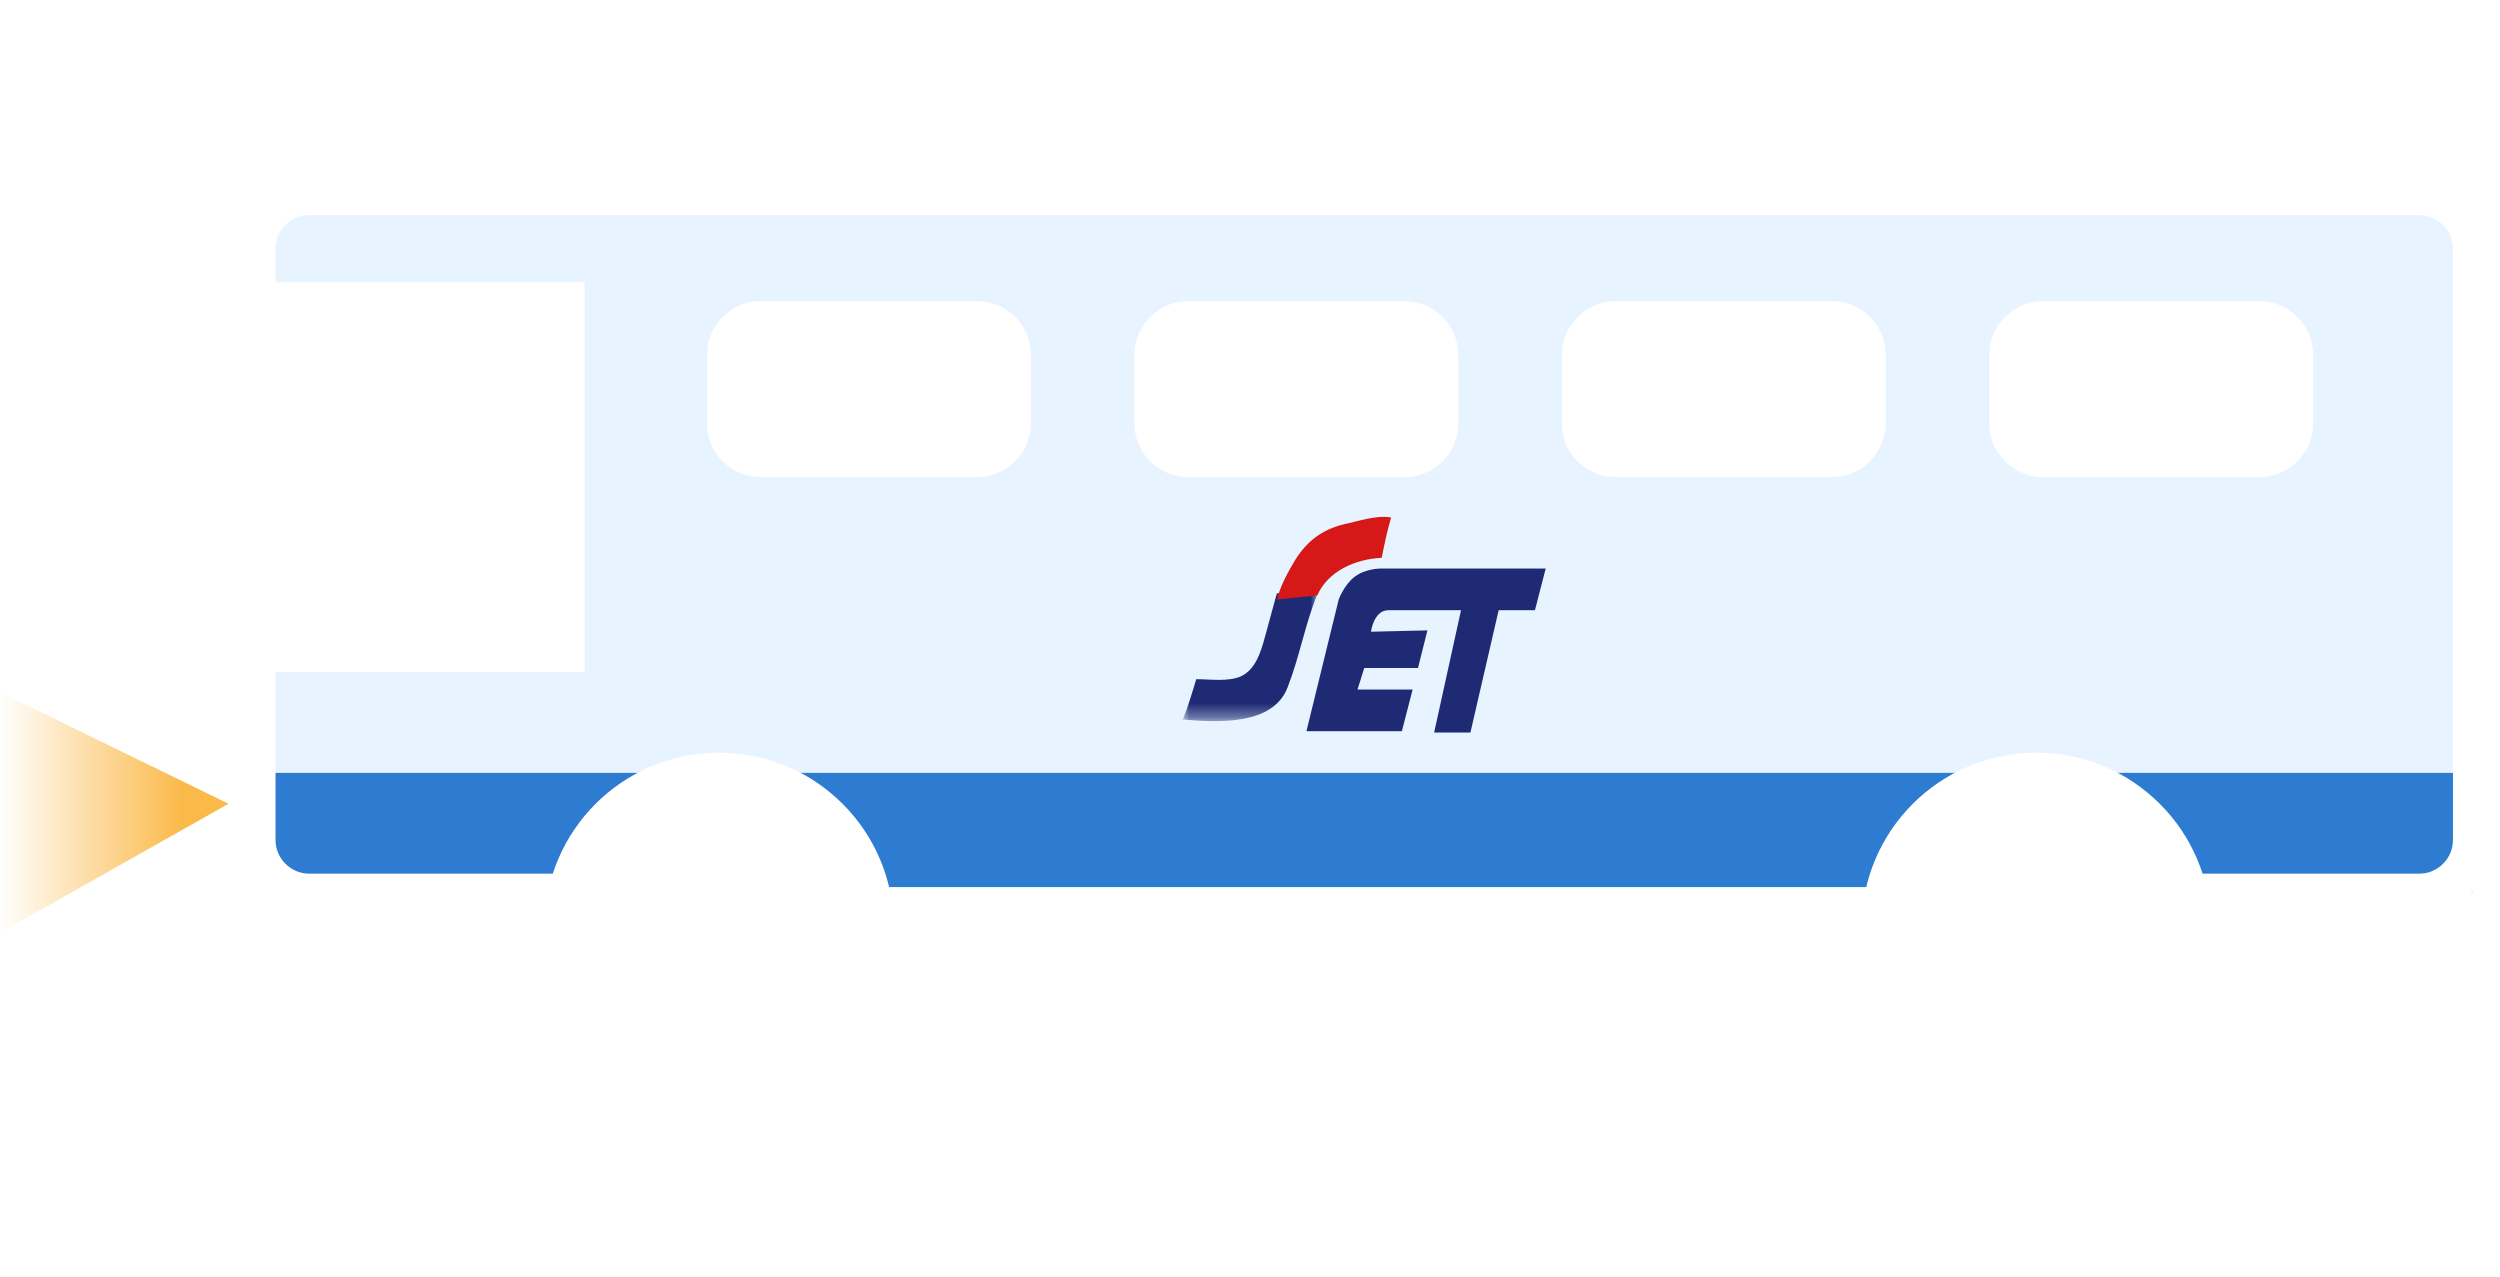
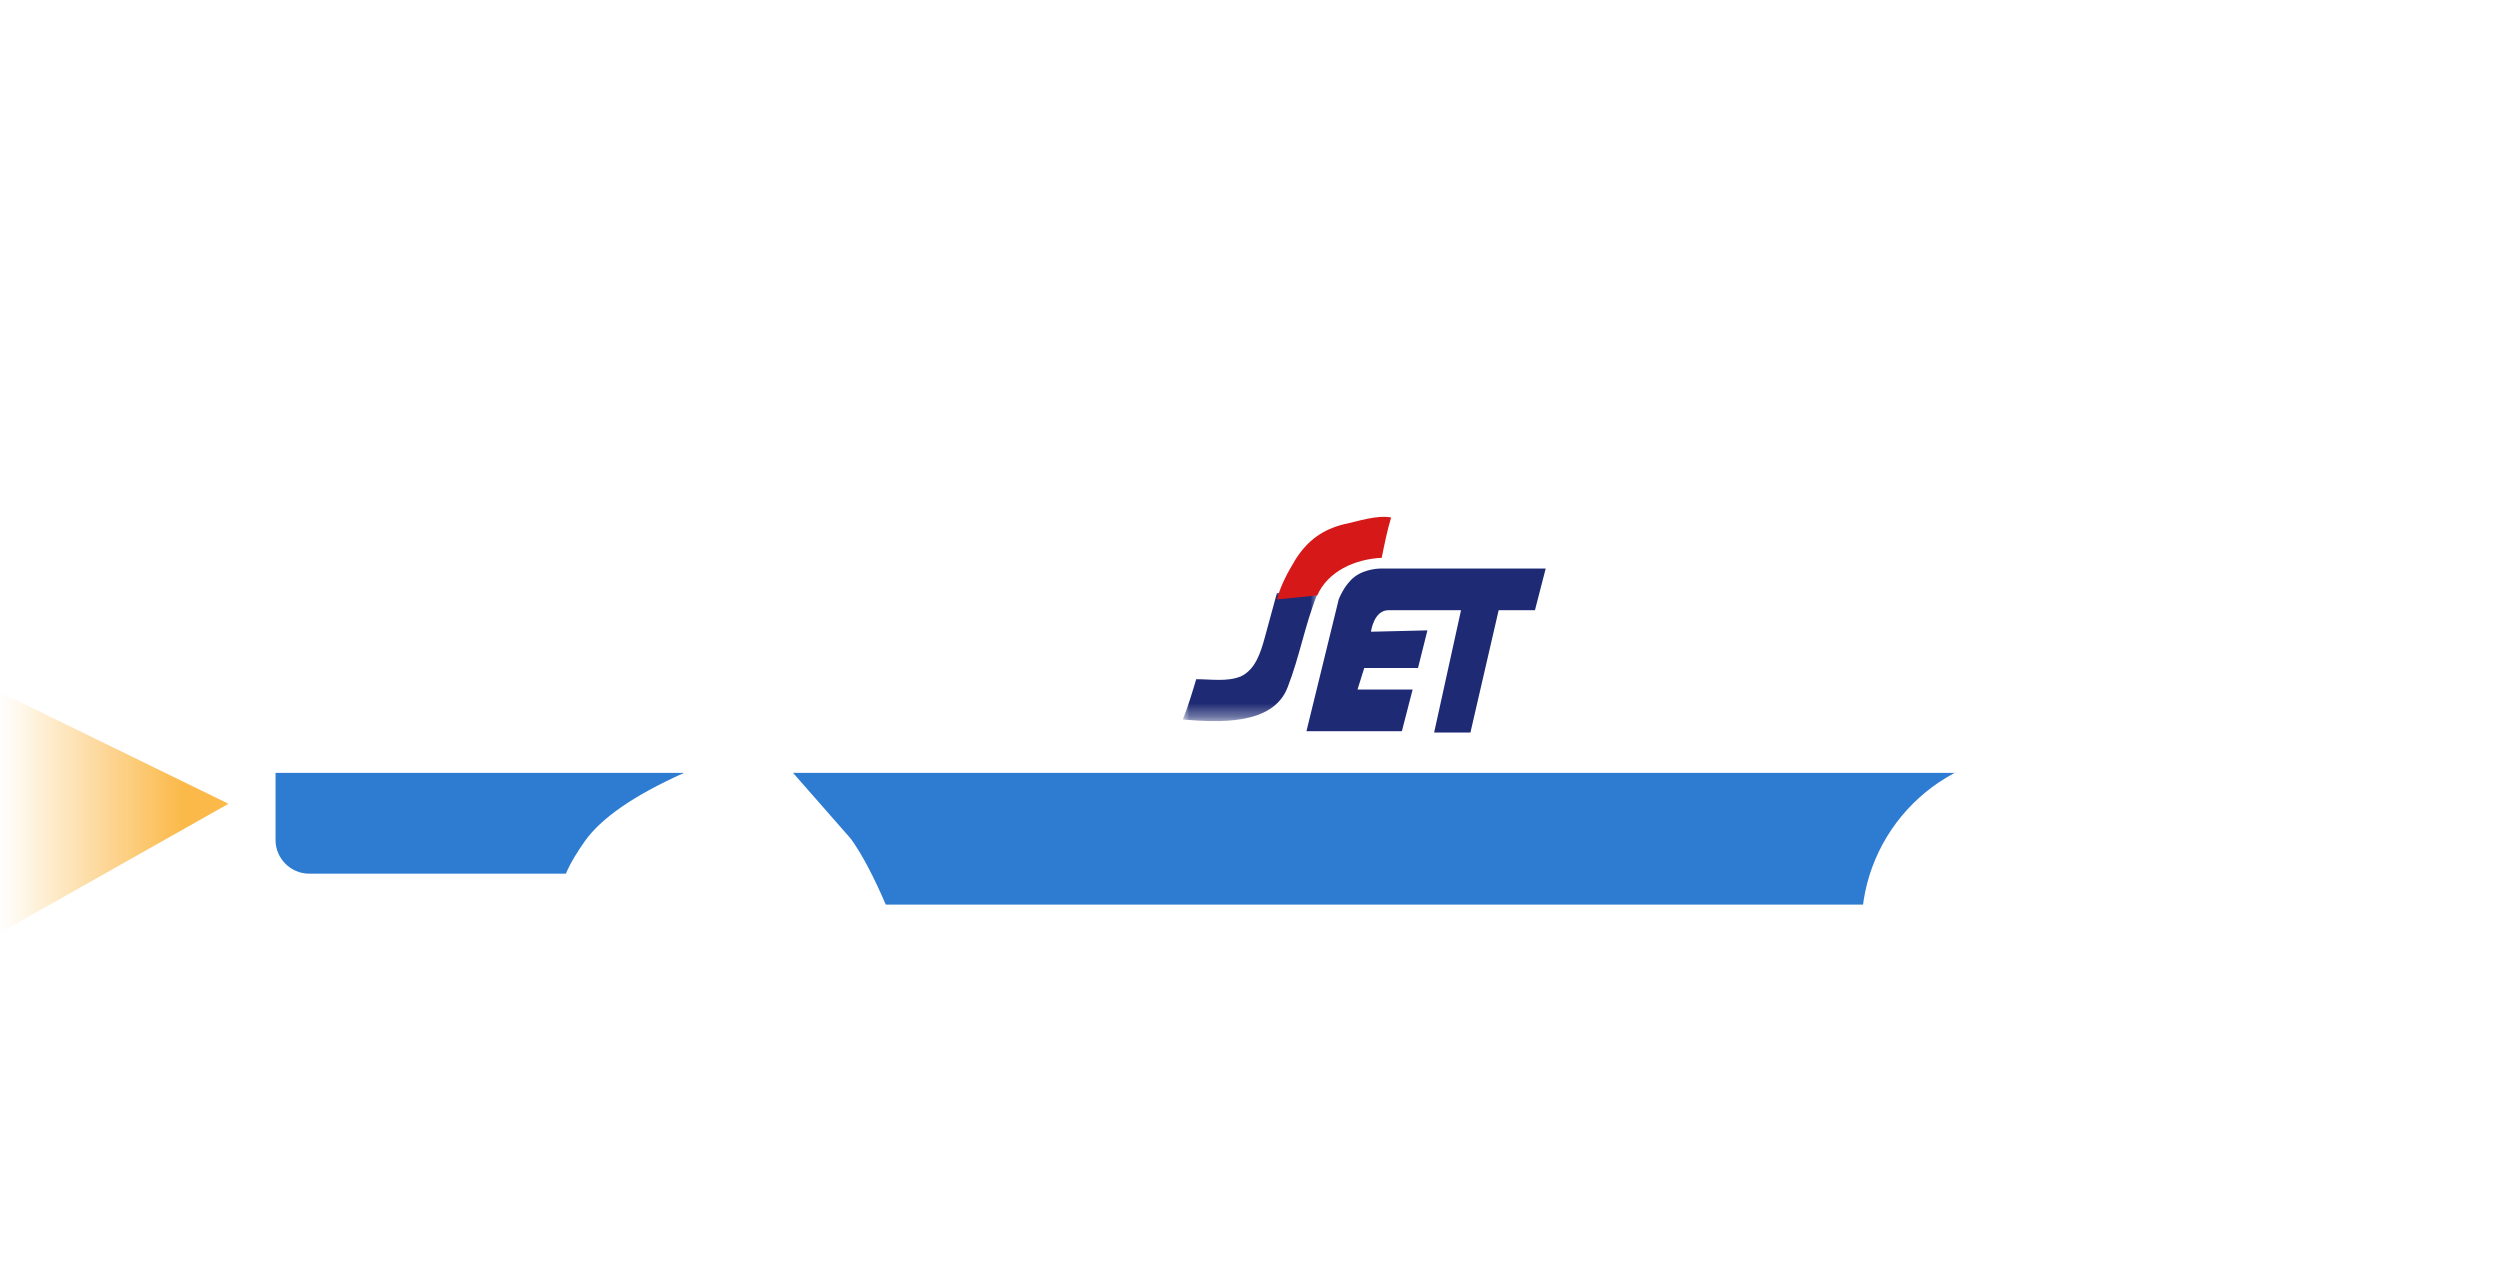
<svg xmlns="http://www.w3.org/2000/svg" version="1.1" id="圖層_1" x="0px" y="0px" viewBox="0 0 186 95" style="enable-background:new 0 0 186 95;" xml:space="preserve">
  <style type="text/css">
	.st0{fill-rule:evenodd;clip-rule:evenodd;fill:#E7F3FF;}
	.st1{fill-rule:evenodd;clip-rule:evenodd;fill:#2D7CD1;}
	.st2{fill:none;stroke:#FFFFFF;stroke-width:3;}
	.st3{fill-rule:evenodd;clip-rule:evenodd;fill:url(#Path-12_1_);}
	.st4{filter:url(#Adobe_OpacityMaskFilter);}
	.st5{fill-rule:evenodd;clip-rule:evenodd;fill:#FFFFFF;}
	.st6{mask:url(#mask-3_1_);fill-rule:evenodd;clip-rule:evenodd;fill:#1E2A73;}
	.st7{fill-rule:evenodd;clip-rule:evenodd;fill:#D61819;}
	.st8{fill-rule:evenodd;clip-rule:evenodd;fill:#1E2A73;}
</style>
  <title>Group 19</title>
  <desc>Created with Sketch.</desc>
  <g id="Page-1">
    <g id="web-copy-2" transform="translate(-674, -272)">
      <g id="Group-19" transform="translate(674, 274)">
-         <path id="Combined-Shape" class="st0" d="M41.1,64.5H20V46.6h22.9V20.3H20v-6.8h164v51h-20.6c-2.8-6.5-6.8-9.8-11.7-9.8     s-8.8,2.4-11.5,7.1v2.7H66.3c-3.9-6.5-7.7-9.8-11.3-9.8c-3.7,0-7,1.7-10.1,5.1L41.1,64.5z M56.6,20.4c-2.2,0-4,1.8-4,4v5.1     c0,2.2,1.8,4,4,4h16.1c2.2,0,4-1.8,4-4v-5.1c0-2.2-1.8-4-4-4H56.6z M88.4,20.4c-2.2,0-4,1.8-4,4v5.1c0,2.2,1.8,4,4,4h16.1     c2.2,0,4-1.8,4-4v-5.1c0-2.2-1.8-4-4-4H88.4z M120.2,20.4c-2.2,0-4,1.8-4,4v5.1c0,2.2,1.8,4,4,4h16.1c2.2,0,4-1.8,4-4v-5.1     c0-2.2-1.8-4-4-4H120.2z M152,20.4c-2.2,0-4,1.8-4,4v5.1c0,2.2,1.8,4,4,4h16.1c2.2,0,4-1.8,4-4v-5.1c0-2.2-1.8-4-4-4H152z" />
        <path id="Path-49" class="st1" d="M19,55.5h31.9c-3.8,1.7-6.2,3.4-7.4,5.1s-1.7,2.9-1.7,3.6H19V55.5z" />
-         <path id="Path-49-Copy-3" class="st1" d="M182.9,55.5H155c3.8,1.7,6.2,3.4,7.4,5.1s1.7,3,1.7,3.8h18.8V55.5z" />
-         <path id="Path-56" class="st1" d="M59,55.5h90c-4.1,2.5-6.5,4.3-7.1,5.5s-1,2.6-1.2,4.3H65.9c-0.9-2.1-1.8-3.8-2.6-4.9     C62.5,59.3,61.1,57.6,59,55.5z" />
-         <circle id="Oval-5" class="st2" cx="53.5" cy="67" r="11.5" />
+         <path id="Path-56" class="st1" d="M59,55.5h90c-4.1,2.5-6.5,4.3-7.1,5.5s-1,2.6-1.2,4.3H65.9c-0.9-2.1-1.8-3.8-2.6-4.9     z" />
        <circle id="Oval-5-Copy" class="st2" cx="53.5" cy="67" r="5.5" />
        <circle class="st2" cx="151.5" cy="67" r="11.5" />
        <circle class="st2" cx="151.5" cy="67" r="5.5" />
        <path id="Path-20" class="st2" d="M163.6,64.5H180c2.2,0,4-1.8,4-4v-44c0-2.2-1.8-4-4-4H23c-2.2,0-4,1.8-4,4v44c0,2.2,1.8,4,4,4     h19.2" />
-         <path id="Path-21" class="st2" d="M66,65.5h73.7" />
        <polyline id="Path-22" class="st2" points="19,20.5 42,20.5 42,46.5 19,46.5    " />
        <linearGradient id="Path-12_1_" gradientUnits="userSpaceOnUse" x1="58.215" y1="77.167" x2="57.412" y2="77.167" gradientTransform="matrix(17 0 0 -17.946 -976 1443.306)">
          <stop offset="0" style="stop-color:#FBB949" />
          <stop offset="1" style="stop-color:#FBB949;stop-opacity:0" />
        </linearGradient>
        <polygon id="Path-12" class="st3" points="17,57.8 0,49.5 0,67.4    " />
        <g id="Group-8" transform="translate(88, 24)">
          <g id="Group-3" transform="translate(0, 5.333)">
            <g id="Clip-2">
					</g>
            <defs>
              <filter id="Adobe_OpacityMaskFilter" filterUnits="userSpaceOnUse" x="0" y="12.5" width="10.2" height="9.8">
                <feColorMatrix type="matrix" values="1 0 0 0 0  0 1 0 0 0  0 0 1 0 0  0 0 0 1 0" />
              </filter>
            </defs>
            <mask maskUnits="userSpaceOnUse" x="0" y="12.5" width="10.2" height="9.8" id="mask-3_1_">
              <g class="st4">
                <polygon id="path-2_1_" class="st5" points="0,12.5 10.2,12.5 10.2,22.3 0,22.3        " />
              </g>
            </mask>
            <path id="Fill-1" class="st6" d="M6.1,16.1c-0.3,1.1-0.7,2.4-1.8,2.9c-1,0.4-2.2,0.2-3.3,0.2c-0.3,1-0.6,2-1,3       c2.5,0.2,6.7,0.5,7.8-2.4c0.9-2.3,1.3-4.7,2.2-6.9c0.1-0.1,0.1-0.3,0.2-0.4l-3.2,0.3C6.7,13.9,6.4,15,6.1,16.1" />
          </g>
          <path id="Fill-4" class="st7" d="M14.8,15.5c0.2-1,0.4-2,0.7-3C14.4,12.3,13,12.8,12,13c-1.6,0.4-2.7,1.2-3.6,2.6      c-0.6,1-1.1,1.9-1.4,3l3-0.3C10.8,16.5,12.8,15.6,14.8,15.5" />
          <path id="Fill-6" class="st8" d="M27,16.3l-12.3,0c0,0-1.1,0-1.9,0.6c-0.8,0.6-1.2,1.7-1.2,1.7l-2.4,9.8l7.1,0l0.8-3.1l-4.1,0      l0.5-1.6l4,0l0.7-2.8L14,21c0,0,0.2-1.6,1.3-1.6c1.1,0,5.4,0,5.4,0l-2,9.1l2.7,0l2.1-9.1l2.7,0L27,16.3z" />
        </g>
      </g>
    </g>
  </g>
</svg>